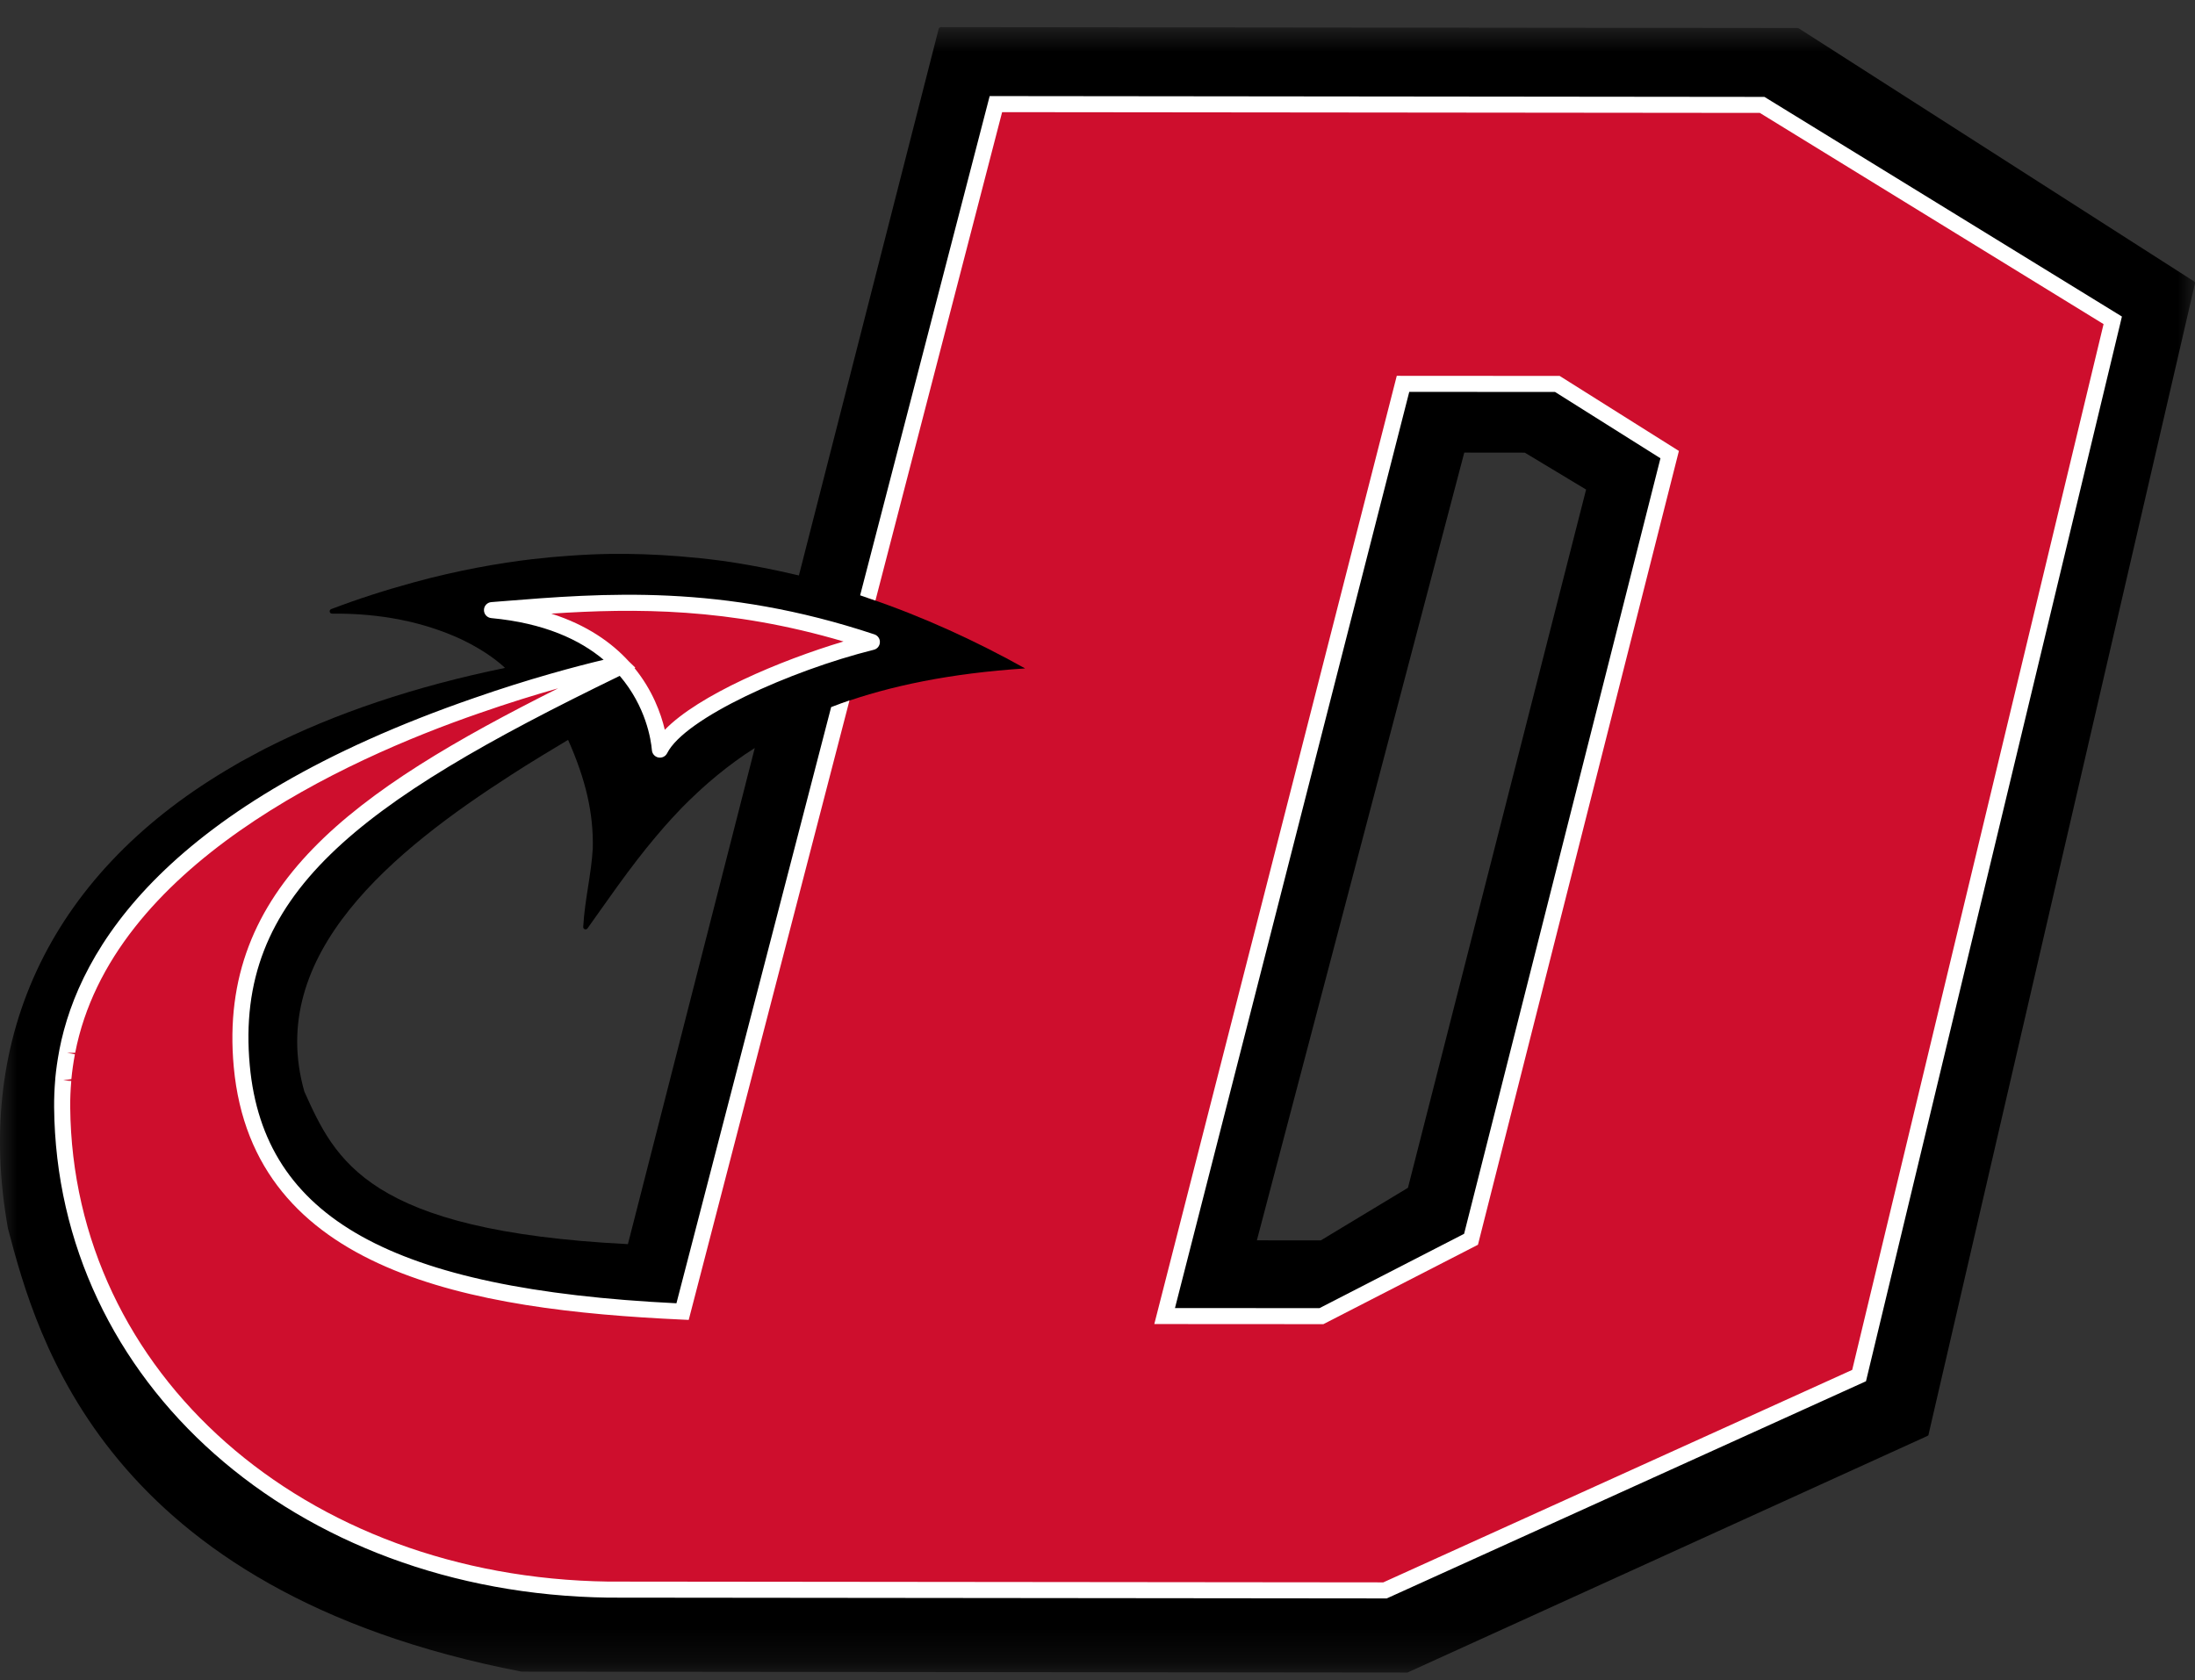
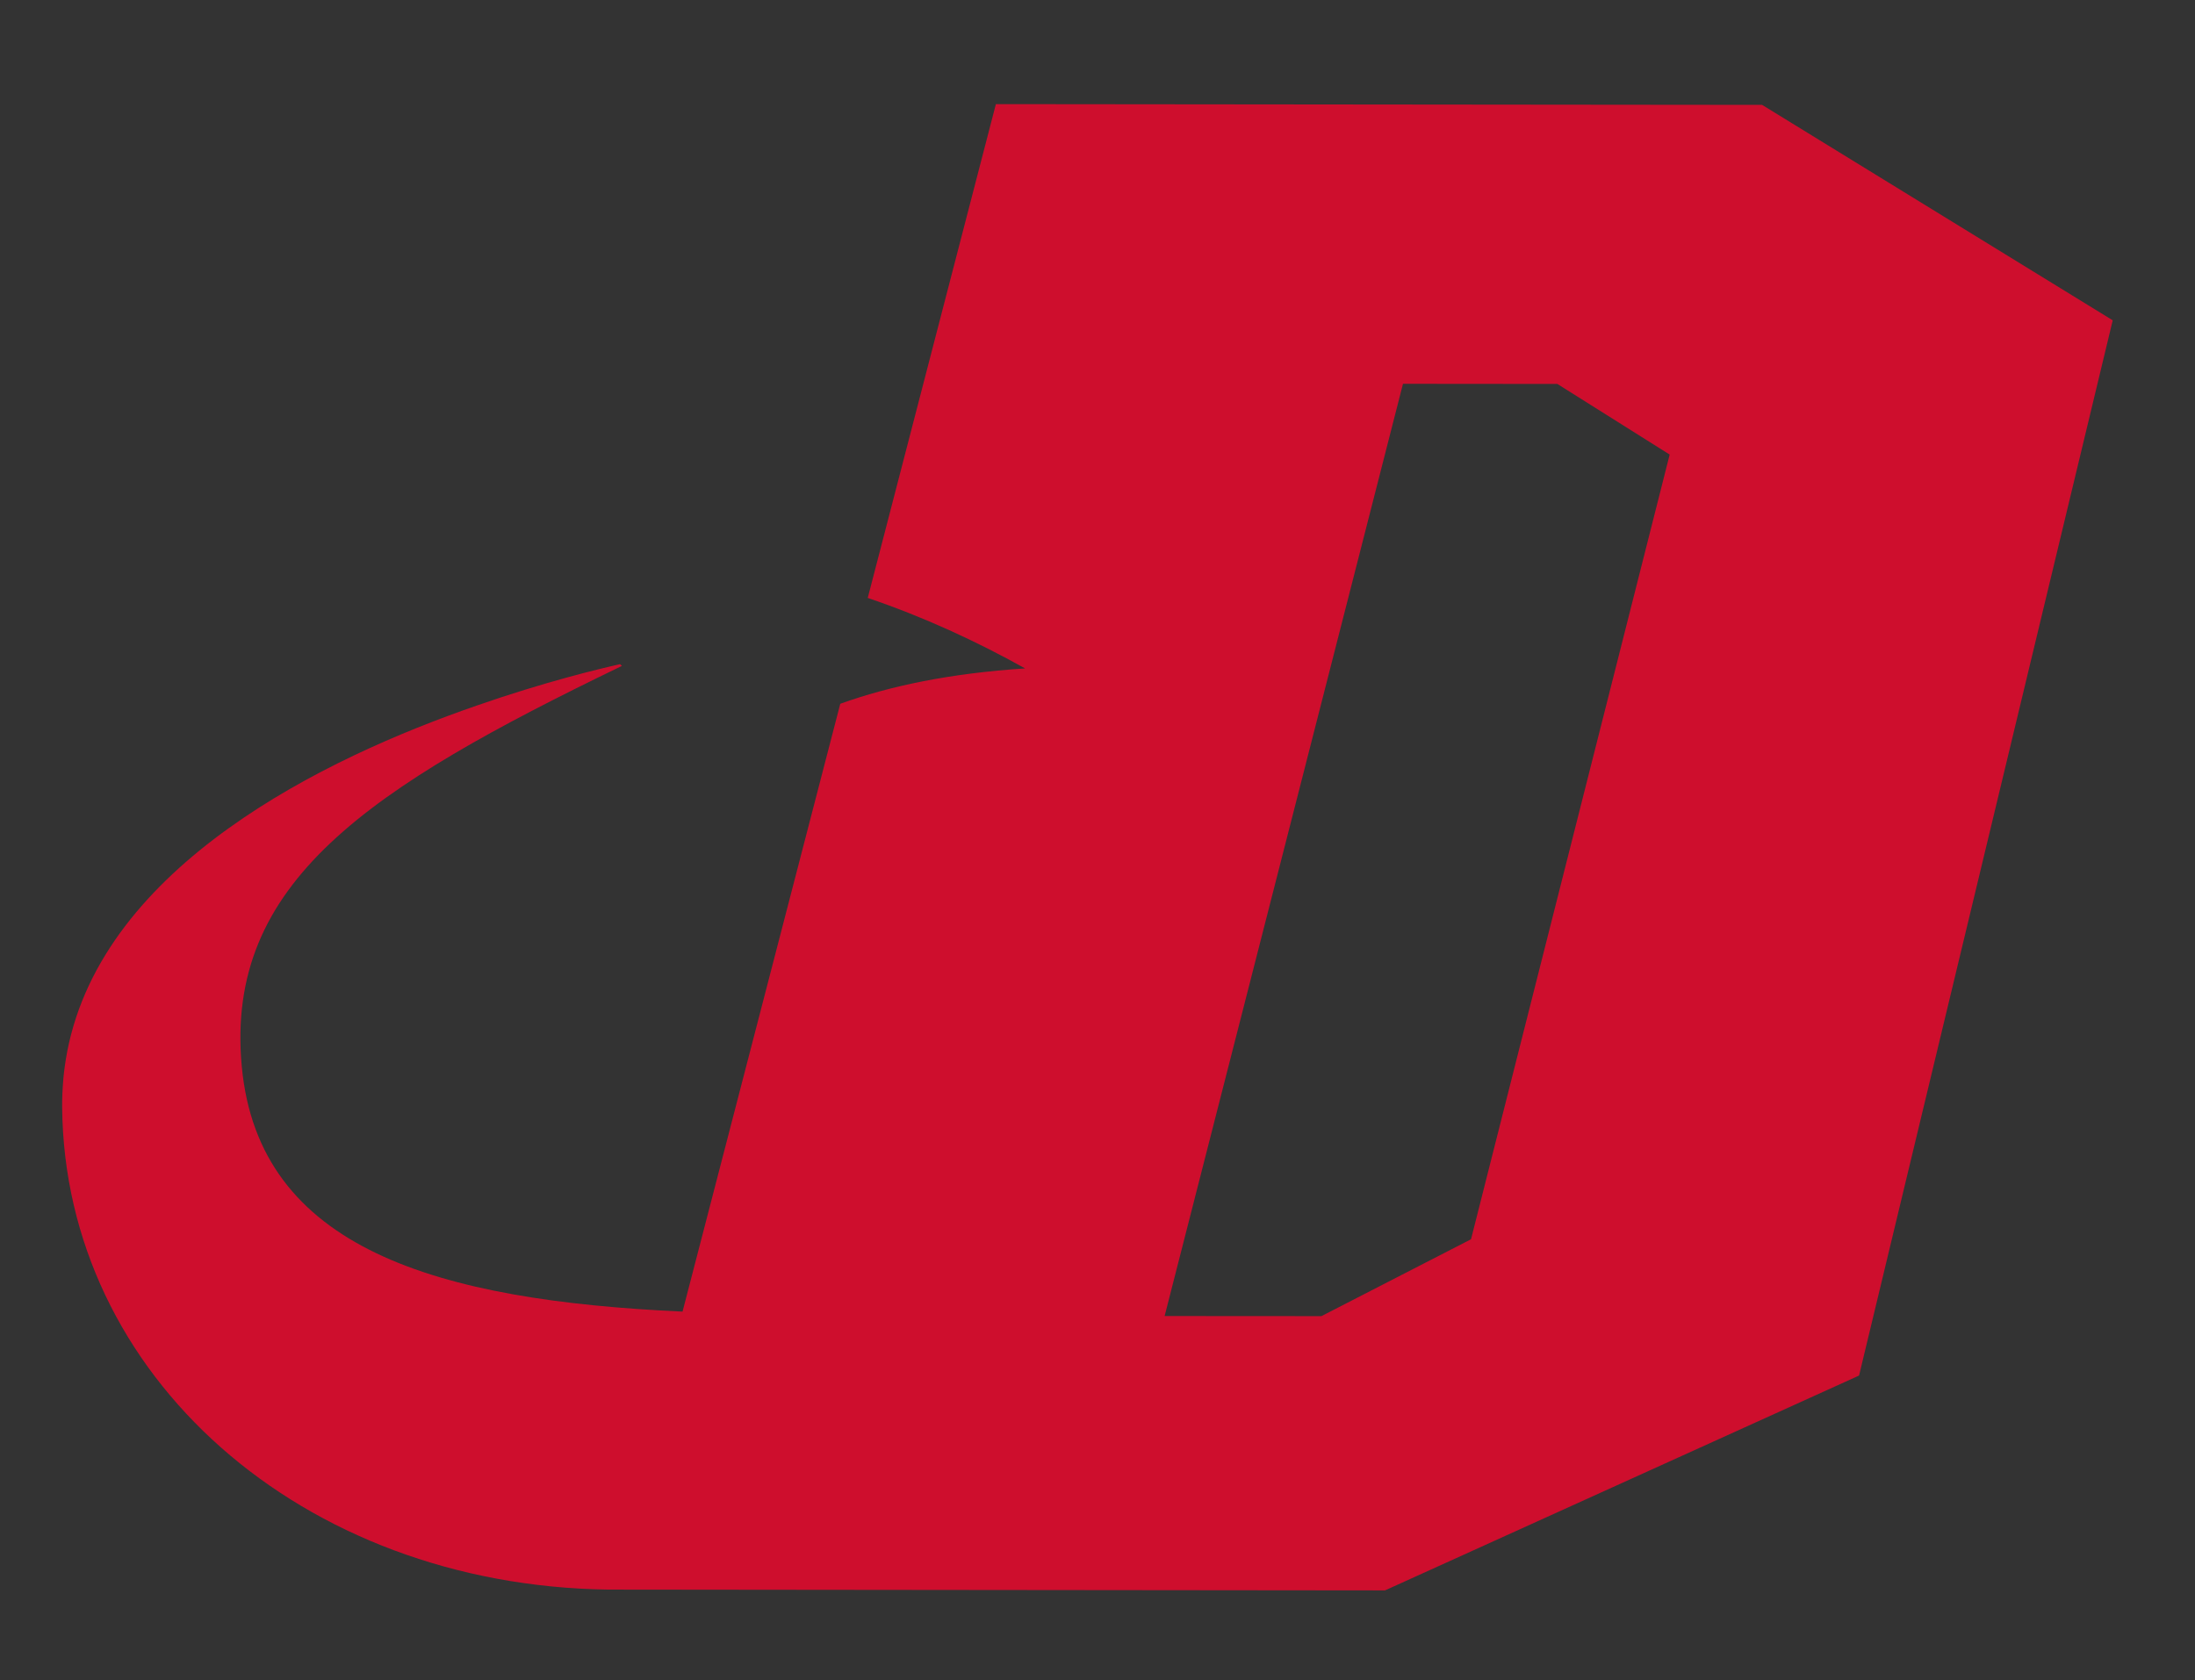
<svg xmlns="http://www.w3.org/2000/svg" width="64" height="49" viewBox="0 0 64 49" fill="none">
  <rect x="0" y="0" width="64" height="49" fill="#333333" stroke="none" />
  <mask id="mask0_16370_9676" style="mask-type:luminance" maskUnits="userSpaceOnUse" x="0" y="0" width="64" height="49">
-     <path d="M64 0.792H0V48.781H64V0.792Z" fill="white" />
-   </mask>
+     </mask>
  <g mask="url(#mask0_16370_9676)">
-     <path d="M63.967 8.204L52.447 0.827C52.437 0.82 52.424 0.816 52.411 0.816L27.436 0.791C27.405 0.791 27.377 0.812 27.369 0.843L23.294 16.783C23.279 16.779 23.264 16.776 23.249 16.773L23.164 16.754C22.868 16.684 22.558 16.617 22.241 16.556C21.796 16.47 21.402 16.404 21.036 16.354L20.987 16.348C20.629 16.3 20.244 16.26 19.811 16.225C19.104 16.169 18.439 16.146 17.778 16.156H17.759C17.416 16.161 17.051 16.177 16.609 16.208C16.251 16.232 15.88 16.266 15.507 16.31C15.262 16.339 15.01 16.373 14.759 16.412C14.187 16.499 13.605 16.61 13.029 16.742C12.715 16.814 12.391 16.895 12.068 16.984C11.23 17.212 10.441 17.467 9.656 17.765C9.625 17.777 9.607 17.809 9.613 17.842C9.619 17.874 9.647 17.897 9.68 17.897C11.081 17.883 12.35 18.135 13.454 18.648C14.192 18.999 14.608 19.367 14.725 19.48C12.097 20.02 9.758 20.805 7.773 21.814L7.755 21.822C7.622 21.89 7.492 21.961 7.363 22.031L7.182 22.129C7.123 22.159 7.065 22.19 7.009 22.222C6.971 22.243 6.934 22.265 6.897 22.288L6.817 22.335C1.554 25.378 -0.785 30.171 0.233 35.834C1.071 38.995 3.033 46.4 15.208 48.755L41.023 48.781C41.032 48.781 41.042 48.778 41.051 48.775L56.193 41.883C56.217 41.871 56.232 41.862 56.232 41.835L56.421 41.017L63.997 8.278C64.004 8.247 63.995 8.219 63.967 8.204ZM14.917 22.593L15.338 22.325C15.449 22.256 15.56 22.187 15.672 22.119L15.765 22.061C16.029 21.899 16.296 21.738 16.564 21.579C17.085 22.75 17.306 23.727 17.284 24.742C17.261 25.134 17.202 25.511 17.145 25.875C17.087 26.248 17.027 26.633 17.005 27.034C17.003 27.064 17.022 27.093 17.05 27.102C17.078 27.112 17.111 27.102 17.129 27.078L17.381 26.722C17.581 26.44 17.782 26.155 17.988 25.87C18.405 25.293 18.762 24.829 19.113 24.413C19.199 24.31 19.286 24.209 19.375 24.107C19.52 23.943 19.658 23.792 19.799 23.645L19.875 23.564C20.006 23.43 20.152 23.288 20.321 23.13C20.43 23.028 20.541 22.927 20.655 22.828C21.003 22.526 21.348 22.26 21.72 22.004C21.796 21.952 21.875 21.902 21.954 21.851L22.007 21.817L18.48 35.615L18.308 36.286C10.714 35.902 9.777 33.838 8.875 31.839C7.728 27.826 11.501 24.79 14.917 22.593ZM36.647 36.175L42.694 13.2L44.459 13.202L46.246 14.278L41.052 34.643L38.511 36.177L36.647 36.175Z" fill="black" />
-   </g>
+     </g>
  <path d="M51.378 3.059L29.037 3.037L25.301 17.439C26.928 17.991 28.459 18.698 29.89 19.495C27.71 19.637 25.954 20.004 24.5 20.526L19.901 38.254C12.748 37.926 7.542 36.433 7.049 31.1C6.552 25.726 10.76 22.985 18.133 19.422C18.128 19.417 18.123 19.412 18.118 19.407L18.098 19.388C18.092 19.382 18.086 19.376 18.081 19.371C17.46 19.509 15.863 19.894 13.899 20.579C9.451 22.115 3.014 25.24 1.961 30.662C1.958 30.676 1.956 30.691 1.953 30.706C1.908 30.95 1.871 31.198 1.848 31.451C1.846 31.47 1.845 31.489 1.844 31.507C1.822 31.764 1.81 32.024 1.812 32.29C1.882 40.124 8.786 46.238 17.734 46.362L40.383 46.385L54.205 40.119L61.601 9.342L51.378 3.059ZM42.891 36.144L38.529 38.386L33.957 38.383L40.907 11.194L45.408 11.198L48.683 13.258L42.891 36.144Z" fill="#CE0E2D" />
-   <path d="M14.345 17.794C17.361 17.553 20.874 17.213 25.422 18.724C23.09 19.306 19.825 20.701 19.242 21.863C19.125 20.468 18.076 18.143 14.345 17.794Z" fill="#CE0E2D" />
-   <path d="M51.446 2.826L28.856 2.802L25.079 17.363C25.228 17.413 25.377 17.463 25.525 17.515L29.219 3.271L51.312 3.293L61.334 9.453L54.005 39.954L40.333 46.151L17.738 46.128C8.863 46.005 2.117 40.055 2.047 32.288C2.045 32.046 2.055 31.796 2.078 31.527L1.844 31.507L2.081 31.473C2.104 31.237 2.137 31 2.184 30.749L1.954 30.706H2.192C3.248 25.264 10.029 22.163 13.977 20.8C14.829 20.502 15.611 20.262 16.273 20.075C10.324 23.06 6.33 25.858 6.816 31.121C7.37 37.111 13.736 38.206 19.891 38.487L20.081 38.496L24.768 20.43C24.585 20.492 24.407 20.556 24.234 20.623L19.723 38.011C11.419 37.603 7.695 35.524 7.283 31.078C6.823 26.107 10.396 23.436 18.07 19.712C18.835 20.608 18.982 21.575 19.008 21.883C19.017 21.988 19.095 22.073 19.198 22.093C19.212 22.096 19.227 22.097 19.242 22.097C19.33 22.097 19.411 22.048 19.452 21.968C19.963 20.949 23.038 19.559 25.478 18.951C25.58 18.926 25.652 18.837 25.655 18.733C25.66 18.629 25.594 18.535 25.495 18.502C21.04 17.021 17.619 17.296 14.601 17.539L14.326 17.561C14.205 17.57 14.111 17.671 14.111 17.792C14.109 17.913 14.202 18.015 14.323 18.027C15.87 18.172 16.905 18.658 17.6 19.243C16.821 19.429 15.446 19.791 13.823 20.358C4.875 23.449 2.309 27.643 1.732 30.616L1.724 30.663C1.674 30.928 1.638 31.179 1.614 31.43L1.61 31.487C1.586 31.771 1.576 32.035 1.578 32.293C1.65 40.32 8.595 46.469 17.734 46.596L40.383 46.619H40.434L54.407 40.285L61.83 9.397L61.869 9.232L51.446 2.826ZM24.594 18.709C22.739 19.265 20.368 20.27 19.384 21.285C19.27 20.804 19.025 20.13 18.501 19.485L18.524 19.472L18.334 19.289C17.832 18.74 17.111 18.228 16.074 17.897C18.517 17.735 21.26 17.724 24.594 18.709Z" fill="white" />
-   <path d="M48.952 13.152L45.475 10.964L40.726 10.961L33.656 38.617L38.586 38.62L43.093 36.304L48.952 13.152ZM38.472 38.153L34.259 38.15L41.09 11.429L45.341 11.432L48.414 13.366L42.689 35.985L38.472 38.153Z" fill="white" />
</svg>